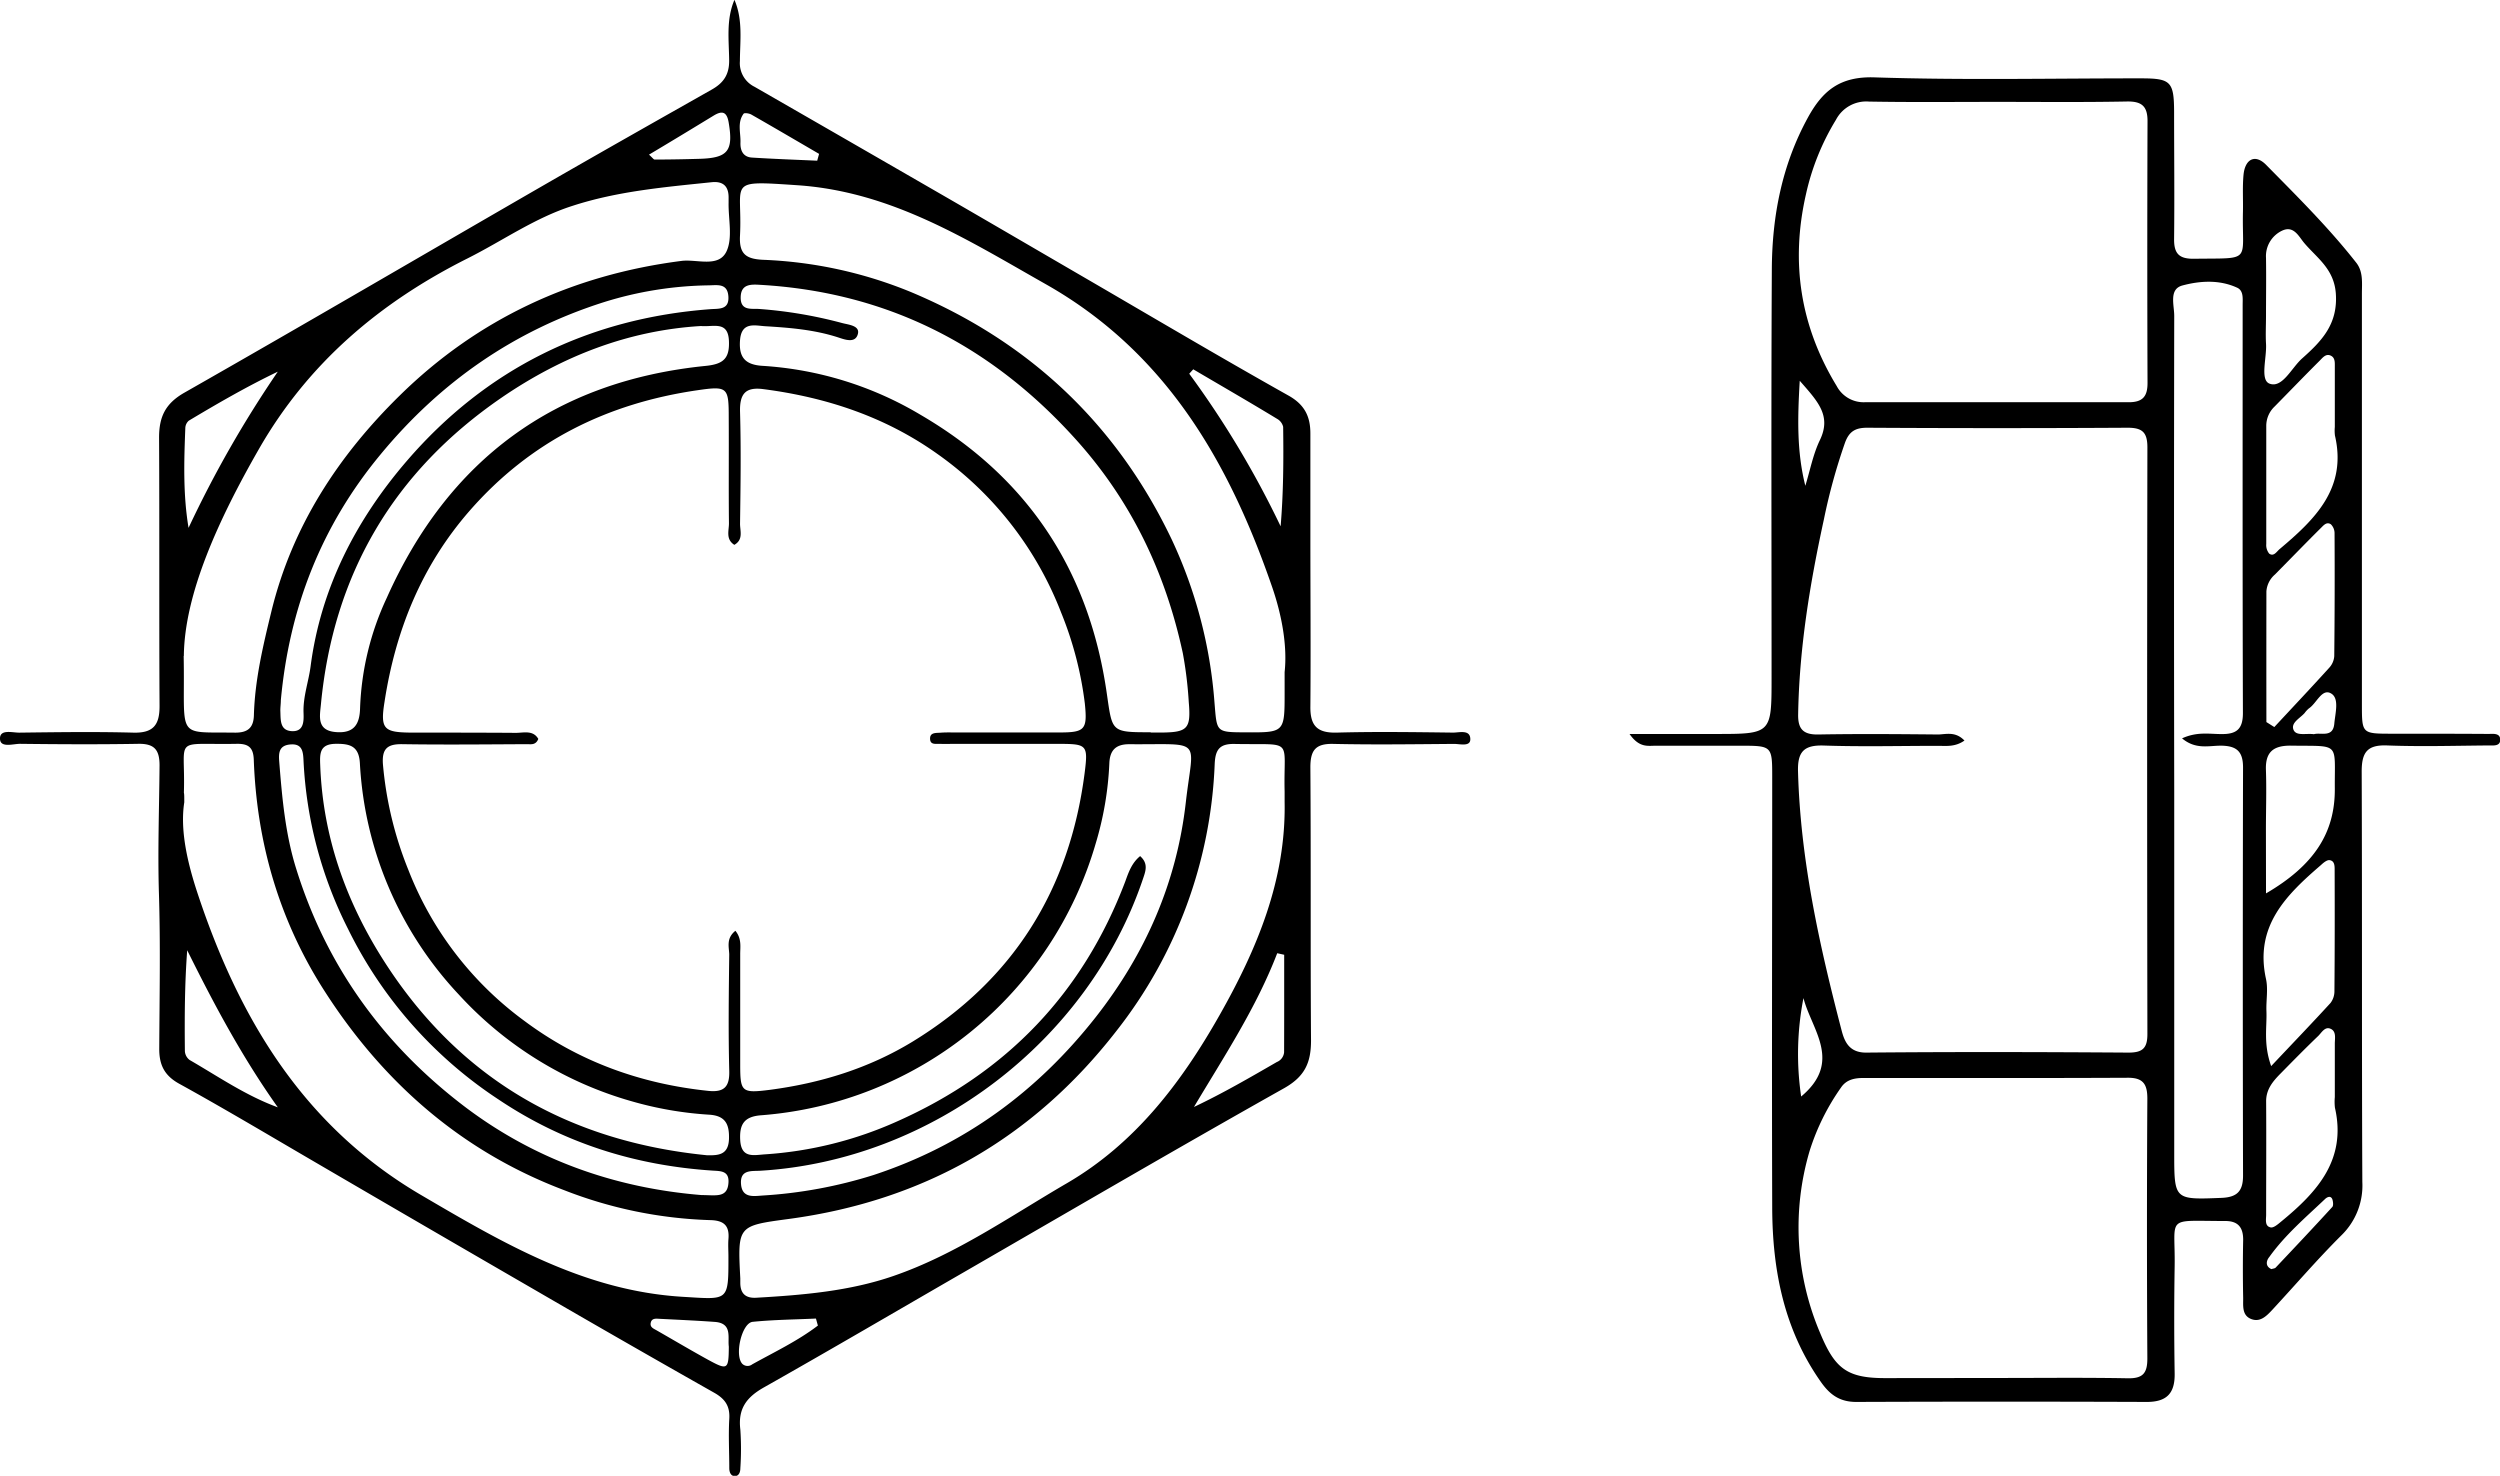
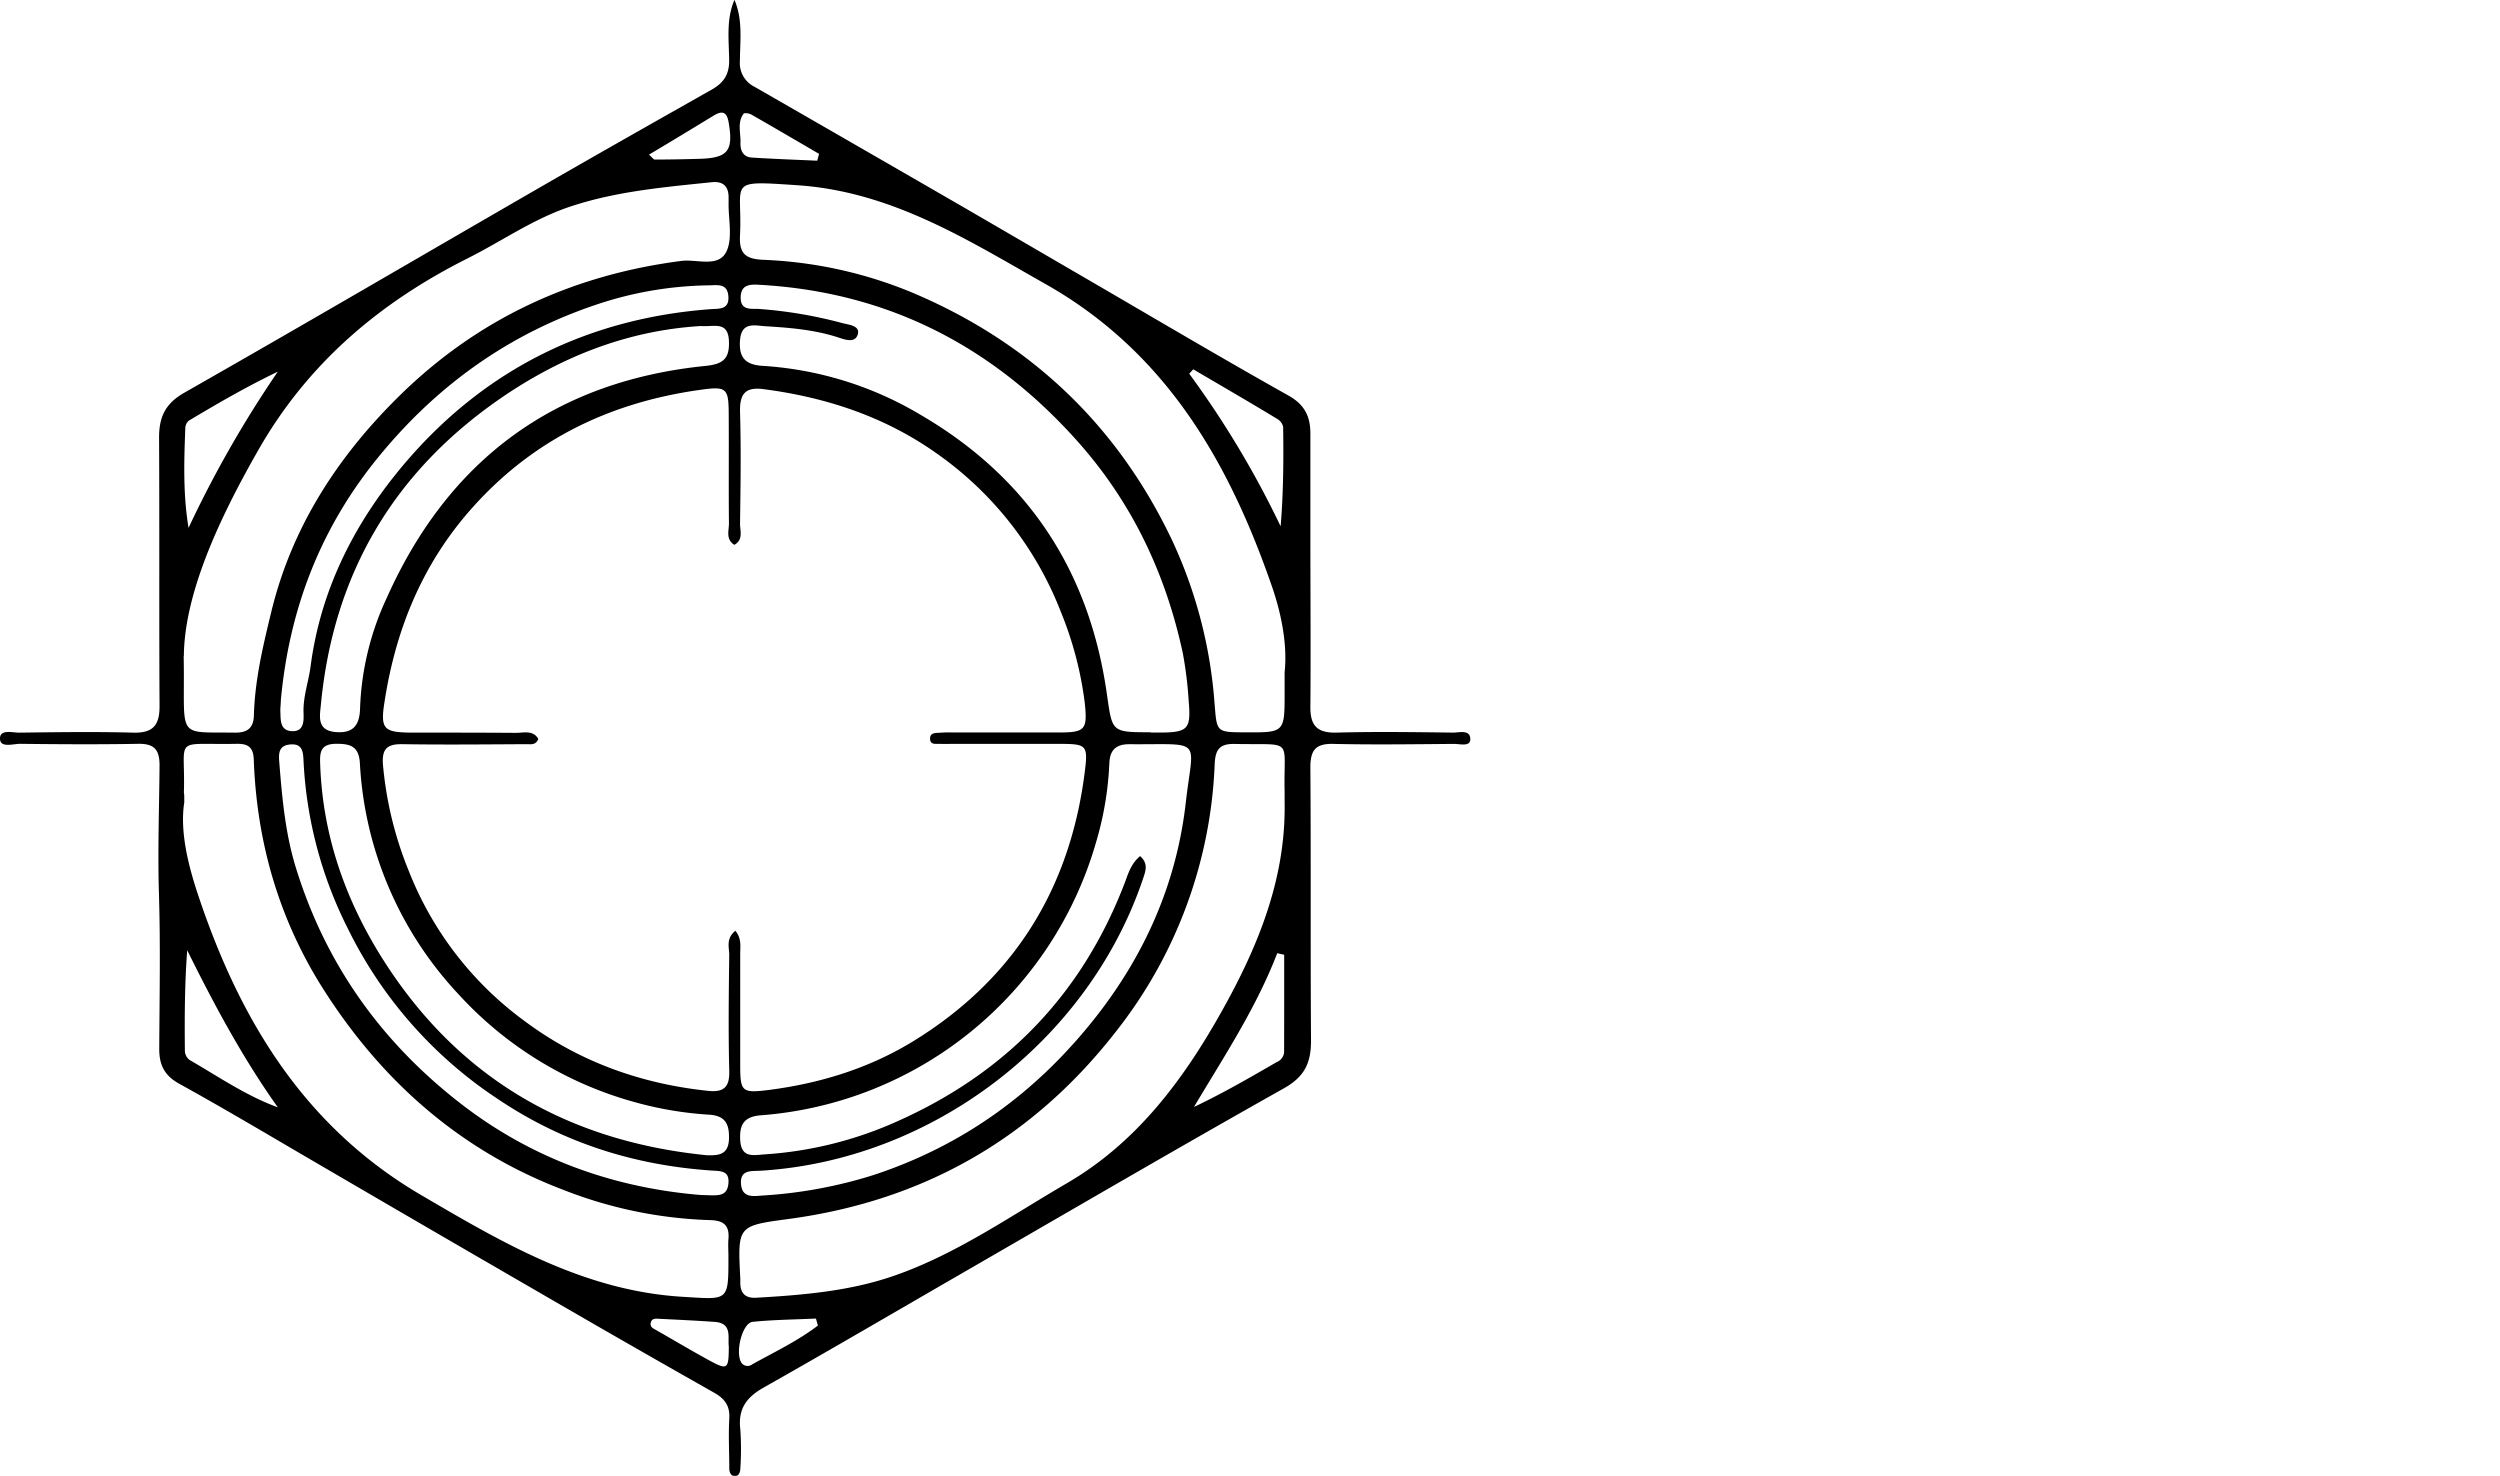
<svg xmlns="http://www.w3.org/2000/svg" id="Ebene_1" data-name="Ebene 1" viewBox="0 0 581.32 343.17">
  <path d="M278.87,115c2,4.68,1.29,9.5,1.27,14.22a6.12,6.12,0,0,0,3.4,6Q304.28,147.14,325,159.1c11.36,6.55,22.68,13.17,34,19.75,16.22,9.42,32.36,19,48.7,28.17,3.78,2.12,5.1,4.89,5.09,8.86,0,8,0,16,0,24,0,13.15.11,26.29,0,39.44-.06,4.54,1.64,6.2,6.19,6.07,9-.25,18-.11,27,0,1.47,0,4-.77,4,1.55,0,1.79-2.44,1.07-3.79,1.08-9.33.07-18.67.21-28,0-4.24-.12-5.42,1.49-5.4,5.54.15,21.14,0,42.29.15,63.43,0,5.2-1.47,8.39-6.28,11.1-24.9,14-49.57,28.41-74.3,42.69-15.51,8.95-30.94,18-46.55,26.82-4.14,2.32-6.16,5-5.57,9.86a67.41,67.41,0,0,1,0,9c0,.88-.33,1.81-1.28,1.81s-1.28-.91-1.29-1.81c0-3.83-.22-7.68,0-11.49.18-2.89-.91-4.57-3.37-6q-21.21-12-42.31-24.26-25.2-14.58-50.35-29.27C171,379.24,160.43,372.92,149.69,367c-3.44-1.92-4.58-4.44-4.57-8.08.06-12,.3-24-.07-36-.31-10,.06-19.95.14-29.92,0-3.65-1.24-5.06-4.94-5-9.16.16-18.33.11-27.49,0-1.64,0-4.59,1-4.67-1.14-.09-2.35,2.88-1.44,4.5-1.46,8.83-.11,17.67-.24,26.49,0,4.65.13,6.13-1.78,6.11-6.2-.12-20.8,0-41.61-.11-62.41,0-4.83,1.45-7.91,5.88-10.44,27.7-15.77,55.2-31.87,82.81-47.81,13.23-7.63,26.53-15.15,39.82-22.67,2.71-1.53,4.07-3.45,4.05-6.76C277.6,124.4,276.9,119.61,278.87,115Zm.2,216.45c1.53,1.86,1.13,3.75,1.14,5.51,0,8.5,0,17,0,25.5,0,6.45.25,6.84,6.86,6,11.82-1.55,23.05-5,33.3-11.26,23.38-14.33,36.43-35.32,39.92-62.34.87-6.8.55-6.84-6.48-6.85h-24c-1,0-2,.05-3,0s-2.31.3-2.44-1c-.17-1.74,1.4-1.51,2.49-1.6s2.33-.05,3.49-.05c8,0,16,0,24,0,6,0,6.62-.62,6-6.69a82.56,82.56,0,0,0-5.51-21.17,80.63,80.63,0,0,0-28.64-36.81c-12.16-8.7-25.91-13.26-40.64-15.17-4.23-.55-5.5,1.2-5.39,5.31.25,8.66.12,17.33,0,26,0,1.66.81,3.7-1.33,4.9-2.05-1.31-1.24-3.33-1.25-5-.09-8.16,0-16.33-.05-24.49,0-7.14-.21-7.49-7.27-6.46-21,3.05-38.87,11.87-53,28.05-11.2,12.85-17.24,27.89-19.78,44.49-1,6.27-.1,7,6.07,7.07,8.16,0,16.33,0,24.49.06,1.78,0,4-.7,5.21,1.41-.6,1.52-1.76,1.21-2.66,1.22-9.66.05-19.33.15-29,0-3.5-.05-4.72,1.12-4.47,4.65a85,85,0,0,0,5.92,24.6A79,79,0,0,0,230,352.41c12.67,9.47,27.07,14.65,42.79,16.29,3.74.39,5-1,4.87-4.77-.23-9-.11-18,0-27C277.6,335.21,276.92,333.24,279.07,331.49ZM150.94,301.6c-1,6.4.69,13.85,3,20.89,9.59,29.1,24.53,54.27,52,70.39,19.14,11.22,38.05,22.36,61,23.71,10.57.63,10.54,1.17,10.53-9.38,0-1.33-.1-2.68,0-4,.28-3.19-1.05-4.4-4.3-4.46a101.5,101.5,0,0,1-34-7c-24-9.1-42.32-25.32-55.95-46.79-10.27-16.19-15.44-34.12-16.12-53.28-.1-2.88-1.29-3.73-4-3.68-15.11.28-11.84-2-12.25,11.35C150.93,299.69,150.94,300,150.94,301.6Zm255.86,0c0-.83,0-1.67,0-2.5-.31-12.69,2.43-10.79-11.6-11.07-3.51-.08-4.51,1.29-4.66,4.66a107.09,107.09,0,0,1-22.88,62.11c-19.43,25-44.85,39.47-76.15,43.68-11.91,1.61-11.92,1.52-11.28,13.83,0,.33,0,.66,0,1,0,2.51,1.23,3.64,3.72,3.49,10.82-.62,21.7-1.53,31.92-5.07,14.5-5,27.13-13.89,40.31-21.56,15.91-9.26,26.67-23.49,35.5-39.09C400.35,335.78,407.13,319.68,406.8,301.56Zm-256-34c.37,19.5-2.13,17.6,12,17.8,2.95,0,4.25-1.16,4.33-4.07.23-8.21,2.12-16.1,4.05-24.05,4.83-19.9,15.62-36.31,29.92-50.33,18.12-17.78,40.16-28,65.45-31.24,3.58-.46,8.61,1.64,10.46-2.19,1.5-3.14.43-7.51.5-11.34,0-.33,0-.67,0-1,.07-2.7-1.14-4.06-3.94-3.77-10.91,1.14-21.84,2.07-32.37,5.5C232.47,165.7,225,171,216.86,175.1c-20.43,10.24-37.11,24.35-48.58,44.38C158.76,236.09,151,253.21,150.84,267.53Zm256,3.72c.65-5.92-.58-13.06-2.9-19.78-10-29-24.68-54.6-52.64-70.42-18.21-10.31-35.76-21.48-57.62-23-16.94-1.14-12.83-1-13.48,11.75-.21,4.14,1.29,5.39,5.35,5.58a100.51,100.51,0,0,1,34.4,7.5c27.42,11.49,47.81,30.63,60.65,57.56a108.15,108.15,0,0,1,9.93,37.87c.58,6.89.25,6.92,7.12,6.95,9.19.05,9.19.05,9.19-9.22Zm-31.14,14.06h2.5c6.1-.06,6.89-.89,6.35-7.1a92.41,92.41,0,0,0-1.39-11.4c-4.07-18.88-12.13-35.7-25.28-50.12C338.22,195.17,314.2,183,285,181.28c-2.19-.13-4.65-.3-4.68,2.92s2.56,2.54,4.39,2.69a103.65,103.65,0,0,1,19.18,3.26c1.46.4,4.15.58,3.69,2.5-.57,2.39-3.21,1.29-4.74.8-5.47-1.75-11.11-2.21-16.75-2.55-2.43-.14-5.57-1.14-5.92,3.21-.32,4,1.16,5.75,5.24,6a81.5,81.5,0,0,1,36.76,11.4c25.13,14.68,39.3,36.48,43.32,65.05C366.75,285.28,366.49,285.31,375.66,285.31Zm-2.42,28.77c1.94,1.72,1.2,3.53.64,5.2-12.72,37.78-49.11,65.52-89,67.92-2.08.12-4.75-.31-4.48,3.11.25,3.26,2.87,2.81,4.92,2.66a107.18,107.18,0,0,0,25.91-4.78c21-6.92,38-19.34,51.66-36.72,11.58-14.76,18.82-31.32,20.93-49.89,1.75-15.36,4.25-13.42-13.17-13.56-3.18,0-4.51,1.47-4.61,4.52a75.67,75.67,0,0,1-3.18,18.6,88,88,0,0,1-77.75,63.16c-4,.29-5.1,2.11-4.9,5.77.24,4.29,3.11,3.5,5.74,3.32a89.13,89.13,0,0,0,30.74-7.66c25.46-11.33,43.21-29.79,53.07-55.83C370.56,317.74,371.31,315.63,373.24,314.08ZM272.47,383.67c2.72.06,5-.09,5.13-3.8.1-3.39-.81-5.38-4.56-5.63a83.28,83.28,0,0,1-18.13-3.14,86.45,86.45,0,0,1-40.14-24.8,85.18,85.18,0,0,1-23-53.85c-.24-4-2.4-4.49-5.63-4.45-3.74.05-3.7,2.26-3.59,5,.62,16.71,6.06,31.87,15,45.78C215.11,366.08,240.47,380.47,272.47,383.67Zm-1.38-192.82c-16.85,1-32.27,7-46.38,16.66q-37.65,25.86-42,71.35c-.26,2.73-1,6,3.38,6.4s5.66-1.87,5.73-5.65a65.92,65.92,0,0,1,6.2-25.54c14.32-32.06,39-50.41,74.17-53.95,4.08-.41,5.56-1.71,5.4-5.75C277.41,189.55,274,191.12,271.09,190.85Zm.16,202.08c3.32,0,6,.74,6.23-2.89.18-2.77-1.82-2.68-3.69-2.8-18.09-1.19-34.77-6.44-49.93-16.64a100.4,100.4,0,0,1-34.81-39.49A96.78,96.78,0,0,1,178.67,292c-.09-2.12-.23-4.16-3.2-3.84-2.53.27-2.61,2-2.45,4,.67,8.47,1.42,16.92,4,25.07,6.9,22.08,19.69,40,37.92,54.21C231.86,384.65,251.09,391.3,271.25,392.93Zm-97.86-115c0,.83-.14,1.67-.11,2.5.09,2-.14,4.43,2.59,4.62,2.92.19,2.87-2.34,2.8-4.29-.13-3.73,1.18-7.21,1.65-10.83,2.38-18.26,10.65-34.09,22.35-47.69,18.43-21.42,42.27-33.2,70.65-35.31,1.92-.14,4.33.19,4.14-2.92s-2.47-2.66-4.45-2.62a85.35,85.35,0,0,0-24.53,3.92c-20.77,6.61-37.92,18.48-51.9,35.4C182.72,237.43,175.36,256.48,173.39,277.89Zm-.66,94.65C164.5,361,157.92,348.72,151.62,336c-.59,7.91-.62,15.69-.54,23.46a2.77,2.77,0,0,0,1.11,2.06C158.88,365.38,165.25,369.81,172.73,372.54Zm-20.8-134.79a260,260,0,0,1,20.76-36.33c-7.2,3.46-14,7.39-20.7,11.4a2.37,2.37,0,0,0-.81,1.73C150.88,222.29,150.64,230,151.93,237.75Zm233.6-36.85-.91,1a219.93,219.93,0,0,1,21.25,35.48c.66-7.82.69-15.48.59-23.13a2.92,2.92,0,0,0-1.43-1.87C398.56,208.49,392,204.71,385.53,200.9ZM406.7,337.05l-1.62-.36c-4.89,12.73-12.36,24-19.36,35.75,6.76-3.2,13-6.83,19.27-10.45a2.7,2.7,0,0,0,1.69-2.27C406.71,352.16,406.7,344.61,406.7,337.05ZM277.56,428.17c-.29-2.17.87-5.45-3.26-5.75-4.29-.31-8.59-.5-12.89-.72-.81-.05-1.76-.16-2,.9s.64,1.37,1.34,1.77c4,2.29,8,4.66,12,6.86C277.3,433.71,277.52,433.54,277.56,428.17ZM259,151c.84.75,1.08,1.14,1.31,1.14,3.48,0,7-.07,10.43-.17,6.68-.19,7.92-1.87,6.77-8.54-.44-2.5-1.58-2.64-3.41-1.55C269.2,144.87,264.29,147.85,259,151Zm39.26,272.23-.44-1.59c-4.9.23-9.82.27-14.7.76-2.58.26-4.3,7.9-2.39,9.8a1.76,1.76,0,0,0,2.27.09C288.18,429.41,293.57,426.86,298.29,423.26Zm-.14-270.85c.14-.52.28-1,.43-1.56-5.25-3.06-10.48-6.13-15.75-9.14-.5-.29-1.61-.45-1.8-.2-1.52,2.05-.65,4.45-.73,6.7-.07,1.79.57,3.38,2.69,3.5C288,152,293.09,152.18,298.15,152.41Z" transform="translate(-108.09 -115.04)" />
-   <path d="M487,285.71h19.84c13.19,0,13.19,0,13.19-13.11,0-31.66-.11-63.32.06-95,.07-12.27,2.33-24.1,8.32-35.1,3.46-6.37,7.51-9.73,15.55-9.47,20.64.68,41.32.22,62,.23,6.91,0,7.65.76,7.67,7.83,0,9.83.11,19.66,0,29.48-.05,3.46,1.17,4.69,4.65,4.64,13.67-.2,11.09,1,11.36-11,.06-2.83-.13-5.68.13-8.49.35-3.74,2.73-4.92,5.26-2.34,7.23,7.34,14.56,14.6,20.94,22.73,1.67,2.11,1.33,4.73,1.33,7.22q0,47.75,0,95.47c0,6.84,0,6.84,6.91,6.85,7.5,0,15,0,22.5.05,1.07,0,2.73-.27,2.75,1.33s-1.65,1.34-2.72,1.35c-7.83.06-15.67.3-23.49,0-4.71-.2-6,1.59-6,6.05.12,31.82,0,63.65.15,95.47a16.17,16.17,0,0,1-4.94,12.46c-5.53,5.51-10.63,11.46-15.94,17.19-1.37,1.47-2.92,3.13-5.15,2.12-2-.92-1.65-3.11-1.68-4.89-.09-4.49-.09-9,0-13.49,0-2.86-1.21-4.34-4.17-4.33-14.09,0-11.59-1.4-11.76,10.45q-.2,12.48,0,25c.08,4.65-1.87,6.64-6.55,6.62q-33.74-.13-67.48,0c-3.78,0-6.08-1.61-8.18-4.58-8.64-12.22-11.33-26.08-11.37-40.62-.11-33.33,0-66.65,0-100,0-7.38,0-7.39-7.54-7.39-6.5,0-13,0-19.49,0C491.28,288.43,489.3,289,487,285.71Zm77.88,1.53c-2.18,1.53-4.22,1.23-6.16,1.23-8.83,0-17.66.23-26.48-.07-4.59-.16-6.19,1.34-6.06,6,.55,20.6,5,40.54,10.16,60.34.69,2.6,1.81,5.09,5.71,5.06,20.32-.19,40.65-.14,61,0,3.21,0,4.38-1,4.37-4.3q-.12-68.24,0-136.46c0-3.53-1.24-4.56-4.67-4.54q-30.24.18-60.48,0c-2.73,0-4.19.83-5.16,3.47a136.53,136.53,0,0,0-4.9,17.78c-3.27,15-5.74,30-6,45.41-.06,3.39,1.17,4.73,4.67,4.67,9.33-.17,18.66-.09,28,0C560.73,285.75,562.83,285.11,564.88,287.24Zm7.51,148.22c10.16,0,20.31-.12,30.46.07,3.55.07,4.57-1.21,4.56-4.62q-.18-30.23,0-60.43c0-3.3-.95-4.85-4.53-4.83-20.48.1-41,.05-61.43.05-2.07,0-4,.34-5.27,2.22a53.2,53.2,0,0,0-7.28,14.67A62.61,62.61,0,0,0,531.32,425c3.43,8.27,6.23,10.49,15.1,10.49Zm.25-296.73c-10,0-20,.11-29.95-.07A7.94,7.94,0,0,0,535,142.9a56.58,56.58,0,0,0-7,17.43c-3.58,15.81-1.27,30.61,7.17,44.47a7.08,7.08,0,0,0,6.51,3.77c20.47,0,40.94,0,61.41,0,3.27,0,4.37-1.38,4.36-4.5q-.11-30.45,0-60.9c0-3.45-1.37-4.59-4.79-4.53C592.61,138.84,582.62,138.73,572.64,138.73Zm42.84,148c3.5-1.6,6.36-1,9.09-1,3.53.06,5.07-1.1,5.06-4.89-.1-31.64-.06-63.28-.06-94.92,0-1.49.24-3.32-1.32-4-4.1-1.88-8.62-1.59-12.68-.5-3.21.85-1.9,4.58-1.91,7.07q-.1,55.34,0,110.68v83.93c0,11,0,10.91,11,10.48,3.62-.15,5-1.56,5-5.16q-.11-47.46,0-94.92c0-3.65-1.41-5-5-5.07C621.8,288.39,618.7,289.43,615.48,286.73ZM651,370.15c0-4.15,0-8.3,0-12.44,0-1.25.42-2.94-1.11-3.5-1.25-.45-2,1-2.76,1.73-3,2.88-5.9,5.83-8.8,8.78-1.76,1.79-3.32,3.65-3.3,6.43.06,8.8,0,17.59,0,26.39,0,1.07-.38,2.62,1.06,2.91.7.14,1.72-.77,2.46-1.38,8.33-6.83,15.23-14.35,12.48-26.44A12,12,0,0,1,651,370.15Zm0-155.82h0c0-4.67,0-9.33,0-14,0-1,.1-2.14-1-2.62s-1.85.53-2.5,1.18c-3.54,3.53-7,7.12-10.5,10.68a6.19,6.19,0,0,0-1.94,4.46c0,9.17,0,18.33,0,27.5a3.13,3.13,0,0,0,.69,2.25c1.07.75,1.73-.49,2.43-1.07,8.18-6.89,15.7-14.11,12.85-26.39A9.44,9.44,0,0,1,651,214.33ZM636.2,362.94c5-5.3,9.46-9.94,13.8-14.68a4.49,4.49,0,0,0,.91-2.77c.08-9.33.08-18.66.05-28,0-.94.07-2.25-1.15-2.44-.62-.1-1.46.6-2,1.11-8.13,7-15.52,14.24-12.81,26.53.52,2.38,0,5,.1,7.48C635.24,353.92,634.36,357.75,636.2,362.94Zm-1.11-80,1.84,1.16c4.28-4.6,8.58-9.16,12.8-13.82a4.44,4.44,0,0,0,1.14-2.67q.15-14.24.07-28.48a2.94,2.94,0,0,0-.85-2.17c-1.07-.73-1.83.41-2.48,1-3.54,3.52-7,7.1-10.52,10.66a5.71,5.71,0,0,0-2,3.92Q635.07,267.74,635.09,282.91ZM635,188.47h0c0,2.15-.12,4.32,0,6.46.22,3.26-1.45,8.46.82,9.32,3,1.12,5.11-3.69,7.62-5.9,4.49-4,8.28-7.91,7.8-15-.4-5.78-4.34-8.26-7.33-11.78-1.27-1.49-2.42-4.14-5.11-2.92A6.54,6.54,0,0,0,635,175C635.07,179.51,635,184,635,188.47Zm0,134.31c11.2-6.53,16.06-14.1,16-24.36-.08-11.05,1.4-9.81-10.33-10-4,0-5.83,1.52-5.69,5.63.16,4.65,0,9.32,0,14ZM527.88,228c1.1-3.56,1.79-7.31,3.39-10.63,2.74-5.71-.51-9-4.69-13.79C526.06,212.48,525.9,220.11,527.88,228Zm-.44,119.15a67.67,67.67,0,0,0-.53,22.86C536.61,361.9,529.31,354.45,527.44,347.1Zm108.8,63c.39-.13.79-.14,1-.35,4.42-4.68,8.83-9.35,13.17-14.1.31-.34.19-1.3,0-1.83-.39-.88-1.21-.46-1.64-.06-4.54,4.31-9.34,8.39-13,13.51C635.07,408.15,634.77,409.48,636.24,410.14Zm9.88-124.38c1.59-.5,4.45.92,4.76-2.45.21-2.41,1.21-5.84-.7-7-2.16-1.34-3.39,2.25-5.2,3.44a5.79,5.79,0,0,0-1,1.08c-1.06,1.2-3.19,2.23-2.61,3.83S644.27,285.51,646.12,285.76Z" transform="translate(-108.09 -115.04)" />
</svg>